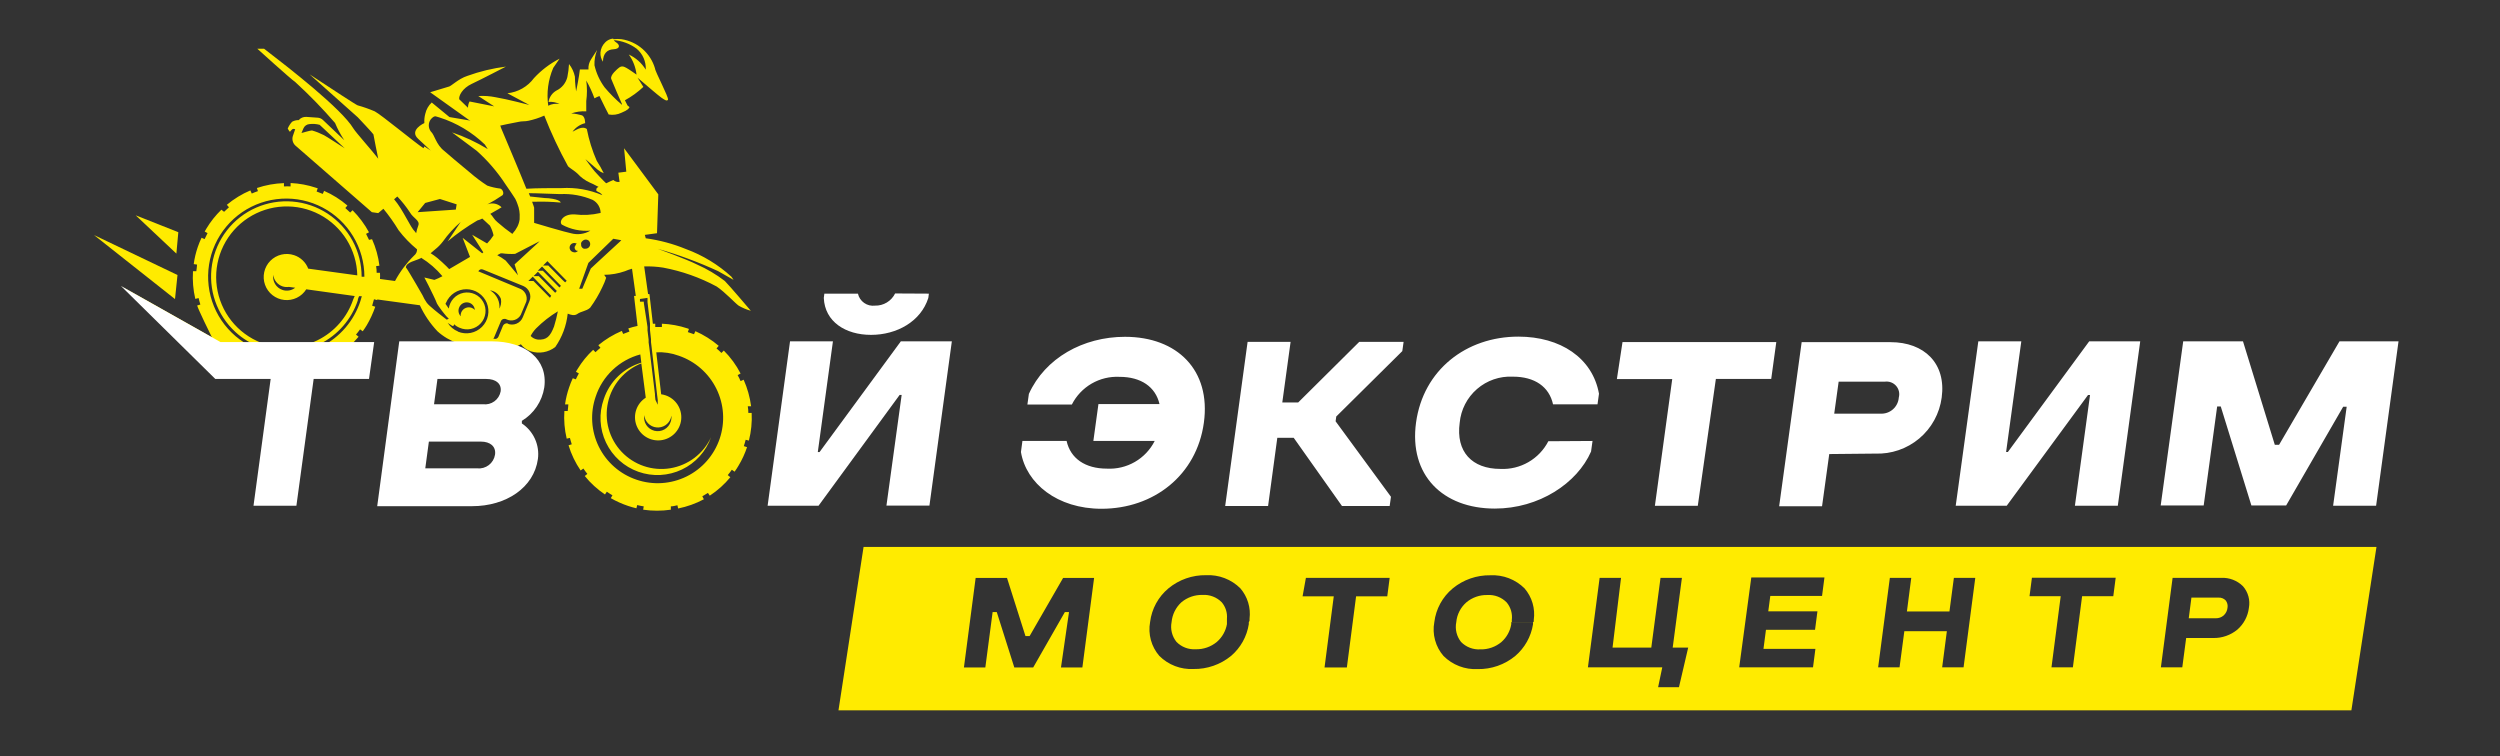
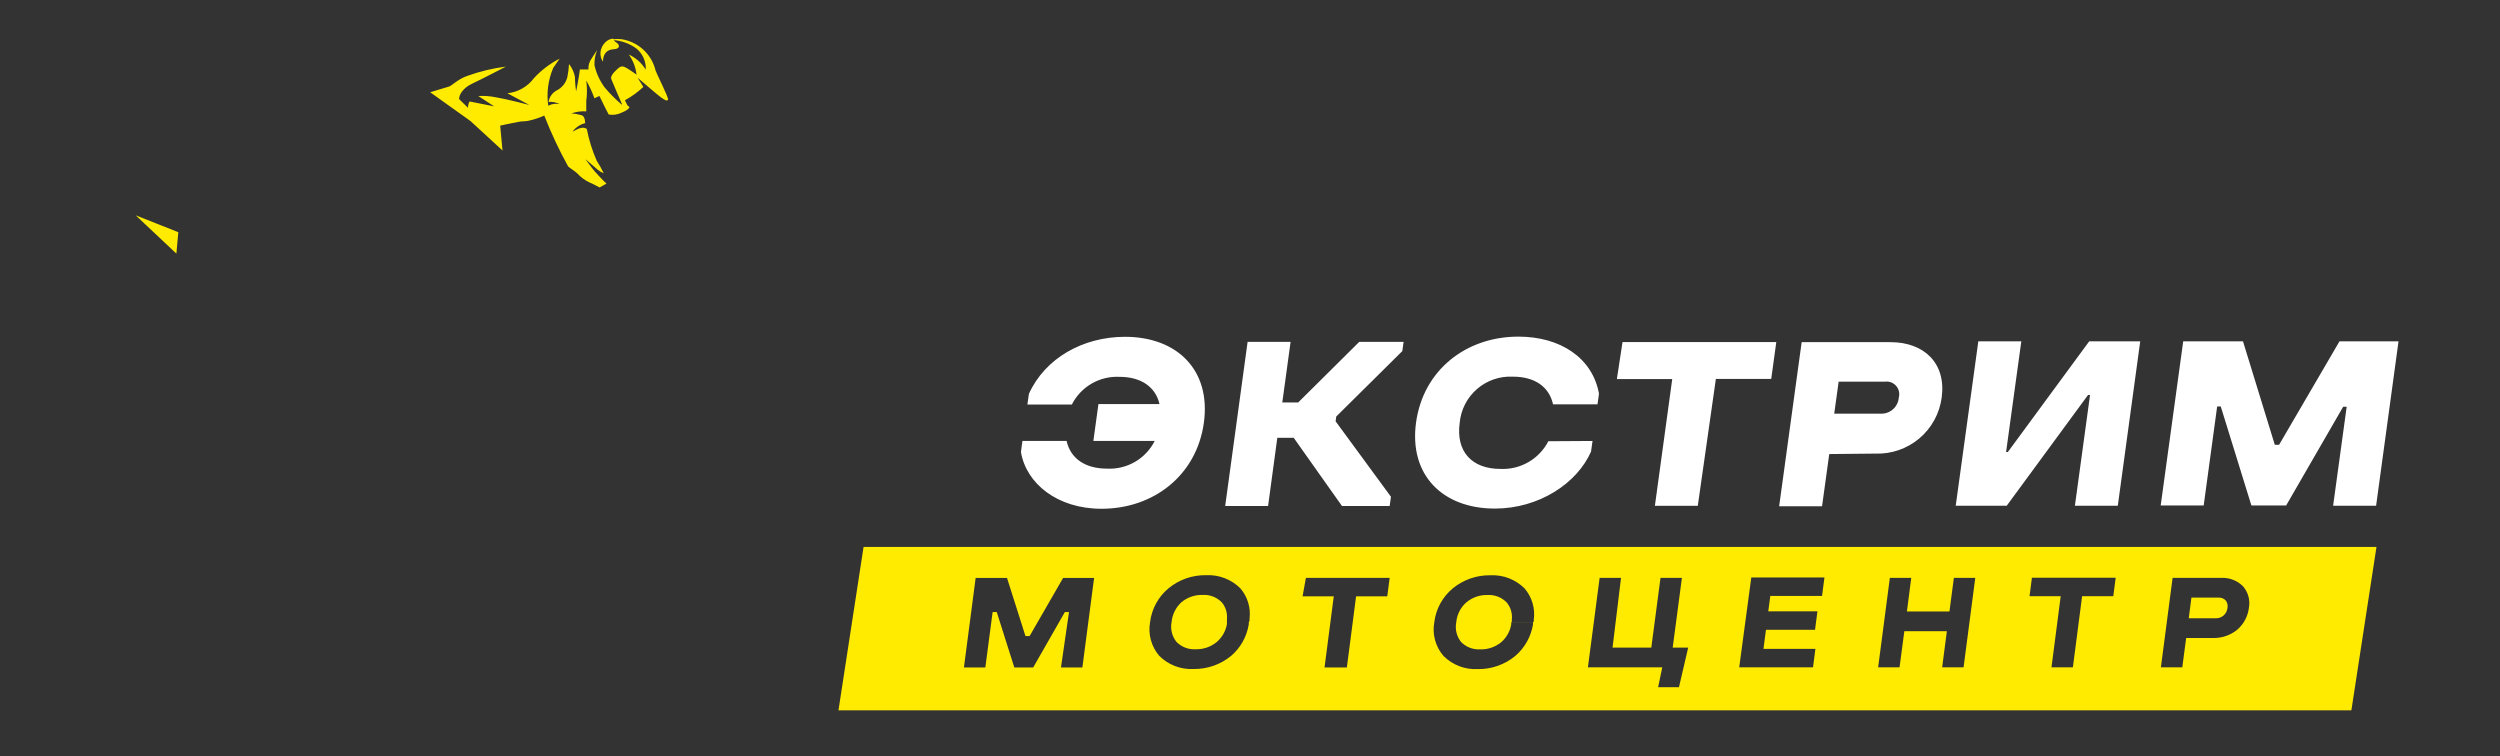
<svg xmlns="http://www.w3.org/2000/svg" width="271" height="82" viewBox="0 0 271 82" fill="none">
  <rect x="0" y="0" width="271" height="82" fill="#333333" stroke="none" />
  <path d="M252.91 54.82H257.57L260 37H253.6L247.05 48.22H246.59L243.14 37H236.66L234.22 54.79H238.88L240.34 44.06H240.73L244.05 54.79H247.82L254 44.09H254.38L252.91 54.82ZM226.34 42.82H226.56L224.92 54.82H229.57L232 37H226.47L217.65 49H217.46L219.11 37H214.45L212 54.82H217.53L226.34 42.82ZM204.34 41.37C204.563 41.343 204.79 41.37 205 41.451C205.21 41.532 205.396 41.663 205.544 41.833C205.691 42.003 205.794 42.206 205.844 42.426C205.894 42.645 205.889 42.873 205.83 43.09C205.794 43.586 205.564 44.048 205.189 44.376C204.815 44.704 204.327 44.87 203.83 44.84H198.83L199.31 41.37H204.34ZM203.27 49.17C205.013 49.237 206.719 48.651 208.053 47.527C209.386 46.402 210.252 44.82 210.48 43.09C210.98 39.4 208.6 37.09 204.93 37.09H195.3L192.86 54.88H197.51L198.29 49.22L203.27 49.17ZM175.27 41.09H181.27L179.39 54.83H184.04L186 41.08H192L192.55 37.08H175.88L175.27 41.09ZM167.84 47.83C167.352 48.776 166.603 49.562 165.681 50.094C164.759 50.626 163.703 50.882 162.64 50.83C159.57 50.83 157.8 48.97 158.23 45.83C158.36 44.413 159.033 43.101 160.109 42.169C161.184 41.237 162.579 40.757 164 40.83C166.36 40.83 167.93 41.92 168.35 43.83H173.17L173.33 42.68C172.63 38.79 169.14 36.49 164.59 36.49C158.93 36.49 154.28 40.11 153.5 45.8C152.72 51.49 156.38 55.13 162.04 55.13C166.83 55.13 170.96 52.39 172.47 48.95L172.63 47.8L167.84 47.83ZM152.01 38.06L152.15 37.06H147.34L140.72 43.63H139L139.9 37.06H135.24L132.81 54.85H137.46L138.46 47.46H140.24L145.47 54.85H150.64L150.78 53.85L144.78 45.67L144.85 45.15L152.01 38.06ZM119.4 55.15C125.07 55.15 129.72 51.51 130.5 45.82C131.28 40.13 127.62 36.51 121.95 36.51C117.41 36.51 113.29 38.81 111.53 42.7L111.37 43.85H116.19C116.669 42.903 117.412 42.116 118.33 41.583C119.248 41.051 120.3 40.796 121.36 40.85C123.69 40.85 125.26 41.94 125.69 43.8H119.07L118.52 47.8H125.17C124.69 48.749 123.945 49.537 123.026 50.07C122.106 50.603 121.051 50.856 119.99 50.8C117.64 50.8 116.04 49.7 115.62 47.8H110.83L110.67 49C111.24 52.41 114.61 55.15 119.4 55.15Z" fill="white" />
-   <path d="M35.11 14.65C34.697 14.44 34.265 14.269 33.82 14.14C33.63 14.14 32.68 14.42 32.68 14.42L32.89 13.92C32.946 13.787 33.039 13.672 33.157 13.589C33.276 13.506 33.415 13.458 33.56 13.45C33.925 13.408 34.295 13.435 34.65 13.53L37.37 16.08C37.37 16.08 35.25 14.7 35.11 14.65ZM38.29 32.45C37.972 33.403 37.468 34.283 36.809 35.041C36.151 35.799 35.349 36.42 34.449 36.867C33.55 37.315 32.572 37.581 31.57 37.65C30.568 37.719 29.562 37.59 28.61 37.27C28.35 37.183 28.096 37.08 27.85 36.96C26.614 36.384 25.554 35.488 24.781 34.365C24.008 33.242 23.549 31.932 23.451 30.572C23.354 29.211 23.622 27.85 24.228 26.628C24.834 25.406 25.756 24.369 26.897 23.623C28.039 22.877 29.359 22.449 30.721 22.385C32.083 22.321 33.438 22.622 34.645 23.257C35.852 23.892 36.867 24.838 37.585 25.997C38.303 27.157 38.699 28.487 38.73 29.85L33.41 29.12C33.28 28.779 33.075 28.47 32.81 28.218C32.545 27.965 32.227 27.774 31.88 27.66C31.435 27.511 30.957 27.489 30.501 27.599C30.044 27.708 29.628 27.944 29.299 28.279C28.971 28.613 28.743 29.034 28.642 29.492C28.541 29.951 28.571 30.428 28.729 30.87C28.886 31.312 29.165 31.701 29.534 31.992C29.902 32.282 30.344 32.464 30.811 32.515C31.277 32.566 31.749 32.485 32.171 32.281C32.594 32.077 32.95 31.758 33.2 31.36L38.45 32.09L38.29 32.45ZM32 31.19C31.808 31.342 31.581 31.443 31.34 31.485C31.099 31.527 30.852 31.508 30.62 31.43C30.288 31.317 30.006 31.091 29.823 30.791C29.64 30.492 29.569 30.137 29.62 29.79C29.652 30.072 29.762 30.339 29.939 30.56C30.116 30.781 30.352 30.948 30.62 31.04C30.845 31.115 31.085 31.135 31.32 31.1L32 31.19ZM28.4 38.05L27.99 37.9C26.55 37.346 25.288 36.41 24.341 35.191C23.394 33.972 22.799 32.518 22.618 30.985C22.438 29.452 22.679 27.9 23.317 26.494C23.955 25.089 24.965 23.885 26.237 23.011C27.509 22.138 28.996 21.629 30.537 21.539C32.077 21.449 33.613 21.782 34.979 22.501C36.344 23.221 37.487 24.3 38.283 25.621C39.08 26.943 39.501 28.457 39.5 30H39.2C39.203 28.642 38.867 27.305 38.223 26.11C37.579 24.914 36.646 23.899 35.51 23.155C34.374 22.411 33.07 21.962 31.717 21.85C30.364 21.737 29.004 21.964 27.76 22.51C26.517 23.055 25.429 23.903 24.596 24.975C23.763 26.047 23.211 27.311 22.989 28.651C22.768 29.99 22.884 31.364 23.328 32.648C23.771 33.931 24.528 35.083 25.53 36C26.302 36.709 27.206 37.26 28.19 37.62L28.44 37.72C30.493 38.408 32.735 38.254 34.674 37.29C36.612 36.326 38.089 34.632 38.78 32.58C38.78 32.42 38.87 32.26 38.92 32.11H39.22L39.07 32.63C38.725 33.692 38.173 34.675 37.447 35.522C36.72 36.37 35.833 37.066 34.837 37.569C33.841 38.073 32.755 38.375 31.642 38.457C30.528 38.54 29.41 38.402 28.35 38.05H28.4ZM63.67 26C63.739 26.025 63.801 26.066 63.85 26.12C63.913 26.192 63.955 26.279 63.971 26.372C63.986 26.466 63.976 26.562 63.94 26.65C63.901 26.747 63.832 26.828 63.745 26.884C63.657 26.939 63.554 26.966 63.45 26.96H63.29C63.22 26.934 63.157 26.891 63.106 26.836C63.056 26.78 63.019 26.713 63 26.64C62.995 26.61 62.995 26.58 63 26.55C62.98 26.472 62.98 26.389 63 26.31C63.037 26.226 63.096 26.154 63.17 26.1C63.236 26.038 63.317 25.996 63.406 25.978C63.494 25.961 63.586 25.968 63.67 26ZM61 30.37L59.43 28.78H58.87L59.34 28.31L61 30L61.43 30.44L61.26 30.61L61 30.37ZM60.81 30.99L60.64 31.16L58.85 29.35H58.29L58.76 28.89L60.81 30.99ZM62.32 26.68C62.299 26.727 62.288 26.778 62.287 26.83C62.286 26.881 62.296 26.933 62.315 26.98C62.335 27.028 62.364 27.071 62.401 27.107C62.438 27.143 62.482 27.172 62.53 27.19C62.573 27.2 62.617 27.2 62.66 27.19C62.593 27.27 62.502 27.325 62.402 27.348C62.301 27.372 62.195 27.362 62.1 27.32C62.033 27.3 61.972 27.266 61.919 27.22C61.866 27.175 61.824 27.119 61.794 27.056C61.764 26.993 61.748 26.924 61.746 26.855C61.744 26.785 61.757 26.715 61.783 26.651C61.81 26.587 61.85 26.529 61.9 26.48C61.951 26.432 62.011 26.395 62.076 26.372C62.142 26.348 62.212 26.338 62.281 26.343C62.351 26.348 62.418 26.368 62.48 26.4H62.54C62.49 26.43 62.448 26.47 62.417 26.519C62.386 26.567 62.366 26.623 62.36 26.68H62.32ZM65.07 23.09C64.156 23.306 63.212 23.357 62.28 23.24C61 23.18 60.57 24.05 60.91 24.35C61.854 24.865 62.929 25.091 64 25C63.684 25.189 63.334 25.312 62.969 25.36C62.604 25.408 62.234 25.381 61.88 25.28L61.12 25.09C60.28 24.87 59.12 24.52 57.9 24.16C57.9 23.48 57.9 22.8 57.9 22.6C57.9 22.6 57.9 22.55 57.9 22.51C57.9 22.47 57.79 22.17 57.68 21.87H57.91C58.868 21.837 59.826 21.867 60.78 21.96C60.78 21.96 60.78 21.63 59.47 21.49C58.98 21.49 58.23 21.36 57.47 21.3L57.32 20.94C58.37 20.94 59.78 21.03 60.72 21.04C61.929 20.98 63.136 21.196 64.25 21.67C64.507 21.809 64.722 22.014 64.873 22.263C65.024 22.513 65.106 22.799 65.11 23.09H65.07ZM56.15 29.84C56.15 29.84 54.99 28.43 54.81 28.24C54.523 28.023 54.218 27.829 53.9 27.66L54.28 27.46H54.43C54.897 27.527 55.369 27.547 55.84 27.52L58.2 26.3L58.5 26.15L58.28 26.36L55.78 28.66L56.15 29.84ZM64.8 20.3C64.62 20.42 64.65 20.49 64.64 20.63C64.63 20.77 64.95 20.79 65.18 21.02L65.3 21.16C63.906 20.564 62.393 20.3 60.88 20.39C59.7 20.39 58.2 20.39 57.06 20.46C56.39 18.77 54.82 15.08 54.21 13.62L48.72 12.69L46.8 11.11C46.447 11.439 46.203 11.868 46.1 12.34C46.013 12.666 45.979 13.004 46 13.34C46 13.34 44.31 14.1 45.32 15.04L46.69 16.32L46 15.87L45.91 16.07C45 15.48 41.32 12.43 40.62 12.07C40.019 11.813 39.4 11.595 38.77 11.42C38.58 11.36 35.97 9.64 33.56 8.06L38.79 12.72C38.79 12.72 40.49 14.52 40.48 14.57C40.47 14.62 41 17.2 41 17.2C40.42 16.43 38.56 14.35 38.31 13.93C37.04 11.8 31.31 7.34 28.62 5.28C28.23 5.28 27.89 5.28 27.89 5.28C27.89 5.28 31.56 8.61 32 8.89C33.525 10.285 34.967 11.768 36.32 13.33C36.594 13.984 36.929 14.61 37.32 15.2L35 13C34.855 12.863 34.669 12.779 34.47 12.76L33.2 12.67C33.045 12.661 32.891 12.688 32.749 12.749C32.606 12.81 32.48 12.902 32.38 13.02C32.128 13.014 31.879 13.077 31.66 13.2C31.46 13.417 31.301 13.668 31.19 13.94C31.19 13.94 31.38 14.28 31.43 14.28C31.48 14.28 31.68 13.89 31.85 13.98L32 14L31.74 14.76C31.688 14.935 31.685 15.12 31.731 15.296C31.777 15.473 31.87 15.633 32 15.76L40.31 23L41 23.1L41.56 22.63C42.165 23.366 42.717 24.145 43.21 24.96C43.794 25.726 44.465 26.421 45.21 27.03C45.211 27.161 45.182 27.291 45.125 27.409C45.068 27.527 44.984 27.63 44.88 27.71C44.059 28.518 43.364 29.445 42.82 30.46L41.19 30.24C41.205 30.017 41.205 29.793 41.19 29.57H40.83C40.83 29.33 40.81 29.09 40.77 28.85L41.13 28.8C41.01 27.809 40.74 26.841 40.33 25.93L40 26C39.9 25.78 39.79 25.57 39.68 25.35L40 25.18C39.523 24.303 38.924 23.498 38.22 22.79L37.96 23.04C37.79 22.87 37.61 22.71 37.43 22.55L37.66 22.28C36.902 21.625 36.049 21.089 35.13 20.69L34.99 21.02L34.32 20.76L34.44 20.41L34.28 20.36C33.382 20.058 32.446 19.883 31.5 19.84V20.21C31.26 20.195 31.02 20.195 30.78 20.21V19.85C29.783 19.882 28.795 20.061 27.85 20.38L27.96 20.72C27.73 20.8 27.51 20.88 27.29 20.98L27.14 20.64C26.218 21.033 25.359 21.559 24.59 22.2L24.82 22.47C24.64 22.63 24.46 22.79 24.29 22.96L24 22.73C23.364 23.345 22.813 24.041 22.36 24.8C22.3 24.9 22.24 25 22.19 25.1L22.5 25.27C22.39 25.48 22.28 25.7 22.18 25.92L21.85 25.77C21.694 26.095 21.557 26.429 21.44 26.77C21.232 27.374 21.084 27.997 21 28.63L21.36 28.68C21.36 28.92 21.3 29.16 21.28 29.4H20.92C20.856 30.407 20.94 31.418 21.17 32.4L21.53 32.31C21.58 32.55 21.65 32.78 21.72 33.01L21.37 33.12C21.54 33.65 22.72 36.06 22.97 36.56L13.11 31L25.21 38.29L25.31 38.36L25.95 38.75L26.42 39.01L26.59 39.11C26.981 39.294 27.382 39.458 27.79 39.6C28.09 39.7 28.4 39.79 28.7 39.86L28.79 39.51L29.49 39.65L29.44 40C30.434 40.151 31.446 40.151 32.44 40L32.38 39.64L33.1 39.52L33.17 39.87C34.157 39.683 35.111 39.349 36 38.88L35.82 38.57L36.44 38.19L36.64 38.5C37.476 37.945 38.227 37.271 38.87 36.5L38.59 36.27C38.74 36.09 38.89 35.9 39.03 35.7L39.32 35.91C39.48 35.7 39.62 35.47 39.76 35.25C40.133 34.616 40.441 33.946 40.68 33.25L40.34 33.14C40.41 32.91 40.48 32.68 40.54 32.44L40.89 32.53C40.89 32.53 40.89 32.48 40.89 32.46L45.51 33.09C45.991 34.127 46.636 35.079 47.42 35.91C48.059 36.488 48.809 36.929 49.623 37.207C50.438 37.486 51.301 37.596 52.16 37.53C53.32 37.69 54.01 38.18 54.39 38.12C55.113 37.949 55.809 37.68 56.46 37.32C56.734 37.673 57.106 37.938 57.53 38.08C57.977 38.225 58.453 38.259 58.917 38.179C59.38 38.099 59.817 37.907 60.19 37.62C60.936 36.546 61.401 35.301 61.54 34C61.89 34.14 62.25 34.24 62.54 34.06C63.03 33.71 63.54 33.75 63.97 33.36C64.486 32.656 64.932 31.902 65.3 31.11C65.461 30.787 65.598 30.453 65.71 30.11L65.49 29.79C66.256 29.784 67.016 29.653 67.74 29.4C67.99 29.292 68.247 29.202 68.51 29.13L68.92 32.08H68.73L69.11 35.33C68.772 35.4 68.438 35.49 68.11 35.6L68.23 35.94L67.55 36.2L67.41 35.87C66.489 36.26 65.63 36.782 64.86 37.42L65.09 37.7C64.9 37.85 64.73 38.01 64.55 38.18L64.3 37.92C63.643 38.532 63.074 39.232 62.61 40L62.43 40.3L62.75 40.48C62.63 40.69 62.52 40.9 62.42 41.12L62.09 41C61.937 41.325 61.804 41.659 61.69 42C61.483 42.598 61.336 43.214 61.25 43.84H61.61C61.61 44.08 61.55 44.32 61.54 44.55H61.18C61.111 45.557 61.196 46.569 61.43 47.55L61.78 47.47C61.84 47.7 61.9 47.93 61.98 48.16L61.63 48.27C61.925 49.242 62.367 50.162 62.94 51L63.24 50.79C63.37 50.99 63.52 51.18 63.67 51.37L63.39 51.6C64.015 52.374 64.753 53.048 65.58 53.6L65.78 53.3C65.98 53.44 66.18 53.57 66.39 53.69L66.21 54C66.804 54.341 67.431 54.622 68.08 54.84C68.379 54.942 68.683 55.029 68.99 55.1L69.07 54.75C69.31 54.81 69.54 54.85 69.78 54.89L69.72 55.25C70.715 55.396 71.725 55.396 72.72 55.25V54.89C72.96 54.89 73.2 54.82 73.43 54.77L73.51 55.12C74.484 54.924 75.424 54.587 76.3 54.12L76.13 53.8L76.74 53.43L76.94 53.73C77.779 53.178 78.531 52.504 79.17 51.73L78.89 51.5C79.05 51.31 79.19 51.12 79.33 50.92L79.63 51.13C79.785 50.918 79.928 50.698 80.06 50.47C80.441 49.84 80.749 49.169 80.98 48.47L80.63 48.36C80.71 48.13 80.77 47.9 80.83 47.67L81.18 47.76C81.431 46.781 81.532 45.77 81.48 44.76H81.12C81.12 44.52 81.1 44.28 81.06 44.04H81.42C81.292 43.046 81.019 42.076 80.61 41.16L80.28 41.31C80.188 41.087 80.081 40.87 79.96 40.66L80.28 40.49C79.806 39.571 79.192 38.731 78.46 38L78.2 38.26C78.033 38.087 77.856 37.923 77.67 37.77L77.91 37.49C77.149 36.84 76.296 36.304 75.38 35.9L75.23 36.23L74.56 36L74.68 35.66L74.53 35.6C73.632 35.302 72.696 35.13 71.75 35.09V35.45C71.51 35.45 71.27 35.45 71.03 35.45V35.09H70.77L70.4 31.88H70.25L69.83 28.88C70.519 28.86 71.209 28.903 71.89 29.01C73.918 29.39 75.874 30.082 77.69 31.06C78.62 31.69 79.69 32.87 80.08 33.14C80.492 33.377 80.932 33.562 81.39 33.69C81.39 33.69 79.11 31 78.57 30.46C77.644 29.75 76.637 29.152 75.57 28.68C74.38 28.08 71.3 26.97 71.3 26.97C73.539 27.608 75.725 28.417 77.84 29.39C78.51 29.78 79.07 30.09 79.52 30.34C79.449 30.223 79.372 30.11 79.29 30C77.857 28.689 76.183 27.67 74.36 27C72.962 26.427 71.497 26.034 70 25.83L69.9 25.46L71.22 25.28L71.36 21.07L67.65 16.07L67.89 18.61L67.03 18.72L67.16 19.72C67.038 19.738 66.914 19.728 66.796 19.692C66.679 19.655 66.571 19.593 66.48 19.51L66.21 19.63L64.8 20.3ZM46.7 14.25C46.557 14.06 46.48 13.828 46.48 13.59C46.48 13.352 46.557 13.121 46.7 12.93C46.89 12.71 47.09 12.56 47.26 12.62L47.63 12.73C49.479 13.316 51.166 14.322 52.56 15.67C52.66 15.83 52.77 15.99 52.87 16.16C51.65 15.418 50.352 14.811 49 14.35C49 14.35 50 15.1 51.68 16.35C52.88 17.423 53.933 18.651 54.81 20C55.01 20.28 55.19 20.54 55.34 20.77L55.58 21.13L55.86 21.56C55.953 21.744 56.033 21.935 56.1 22.13C56.287 22.607 56.366 23.119 56.33 23.63C56.33 23.68 56.33 23.72 56.33 23.77C56.292 24.052 56.208 24.326 56.08 24.58C55.941 24.849 55.766 25.098 55.56 25.32V25.37C54.989 24.972 54.442 24.541 53.92 24.08C53.75 23.94 53.601 23.775 53.48 23.59C53.387 23.441 53.276 23.303 53.15 23.18L53.48 22.99L53.83 22.79L54.01 22.69L54.37 22.47L54.25 22.36C54.212 22.324 54.168 22.293 54.12 22.27C53.928 22.149 53.71 22.076 53.483 22.057C53.257 22.038 53.03 22.073 52.82 22.16C53.39 21.861 53.941 21.527 54.47 21.16C54.68 20.95 54.47 20.5 54.22 20.44C53.743 20.385 53.274 20.277 52.82 20.12C52.168 19.698 51.547 19.23 50.96 18.72C49.84 17.8 48.56 16.72 48.17 16.37C47.25 15.67 47.13 14.63 46.7 14.25ZM52.39 27.35L52.27 27.46L50.15 25.78L50.95 27.85L48.69 29.17L48.4 28.87C48.12 28.6 47.71 28.21 47.4 27.96C47.173 27.773 46.932 27.602 46.68 27.45L47.15 27.05C47.473 26.799 47.762 26.506 48.01 26.18C48.566 25.398 49.214 24.687 49.94 24.06L48.53 26.16C49.536 25.32 50.61 24.565 51.74 23.9C51.928 23.852 52.109 23.781 52.28 23.69L53.11 24.46C53.29 24.79 53.421 25.143 53.5 25.51C53.298 25.827 53.063 26.122 52.8 26.39L51.18 25.45L52.39 27.35ZM45 25.13C44.45 24.61 43.73 22.78 42.72 21.6L43.07 21.3C43.569 21.826 44.021 22.395 44.42 23C44.79 23.67 45.57 23.9 45.34 24.46C45.237 24.726 45.16 25 45.11 25.28L45 25.13ZM45.27 23L46.09 22L47.69 21.57L49.5 22.15L49.41 22.72L45.27 23ZM48.43 34.65L48.32 34.57C48.02 34.34 47.15 33.67 46.62 33.19C46.493 33.081 46.376 32.961 46.27 32.83C46.086 32.57 45.929 32.292 45.8 32L45.06 30.72C44.58 29.9 44.05 29 44 29C44 28.42 45.13 28.25 45.58 28C45.58 28 45.63 28 45.65 27.94C46.522 28.479 47.302 29.155 47.96 29.94C47.68 30.094 47.389 30.228 47.09 30.34L46 30.08L46.43 30.91C46.77 31.6 47.23 32.51 47.37 32.91C47.467 33.077 47.573 33.237 47.69 33.39C47.83 33.59 47.99 33.81 48.16 34.01C48.306 34.205 48.471 34.386 48.65 34.55L48.43 34.65ZM49.64 35.93C49.182 35.744 48.793 35.419 48.53 35L48.99 35.3C49.15 35.41 49.18 35.3 49.23 35.15C49.4 35.314 49.6 35.443 49.82 35.53C50.204 35.701 50.632 35.747 51.044 35.661C51.455 35.575 51.829 35.361 52.112 35.05C52.396 34.739 52.574 34.347 52.621 33.929C52.669 33.511 52.583 33.089 52.377 32.723C52.171 32.356 51.855 32.064 51.473 31.888C51.091 31.711 50.663 31.66 50.251 31.74C49.838 31.821 49.461 32.029 49.174 32.337C48.886 32.643 48.703 33.033 48.65 33.45L48.3 32.95C48.3 32.95 48.3 32.86 48.35 32.82C48.532 32.385 48.84 32.013 49.233 31.751C49.627 31.49 50.089 31.351 50.561 31.352C51.033 31.354 51.495 31.495 51.887 31.758C52.279 32.021 52.585 32.395 52.765 32.832C52.945 33.268 52.991 33.749 52.898 34.212C52.806 34.675 52.578 35.1 52.243 35.434C51.909 35.768 51.483 35.995 51.02 36.087C50.557 36.179 50.076 36.131 49.64 35.95V35.93ZM50 33.86C49.941 33.992 49.92 34.137 49.94 34.28C49.823 34.157 49.745 34.003 49.714 33.836C49.684 33.669 49.703 33.496 49.77 33.34C49.842 33.153 49.976 32.995 50.15 32.894C50.323 32.793 50.526 32.755 50.725 32.785C50.923 32.816 51.105 32.913 51.241 33.061C51.377 33.21 51.457 33.4 51.47 33.6C51.384 33.505 51.278 33.43 51.16 33.38C50.942 33.291 50.698 33.291 50.481 33.381C50.264 33.471 50.091 33.643 50 33.86ZM54.12 33.57C54.183 33.16 54.121 32.741 53.943 32.367C53.764 31.992 53.478 31.68 53.12 31.47C53.381 31.507 53.629 31.612 53.836 31.776C54.043 31.939 54.203 32.155 54.3 32.4C54.374 32.805 54.292 33.223 54.07 33.57H54.12ZM55.12 35.08C55.004 35.037 54.877 35.04 54.763 35.088C54.649 35.136 54.559 35.227 54.51 35.34L54.03 36.5C53.99 36.596 53.914 36.672 53.819 36.711C53.723 36.75 53.615 36.75 53.52 36.71H53.46C53.504 36.676 53.538 36.632 53.56 36.58L54.31 34.79C54.363 34.69 54.454 34.614 54.563 34.58C54.672 34.547 54.789 34.557 54.89 34.61C55.161 34.749 55.476 34.777 55.767 34.687C56.059 34.598 56.304 34.398 56.45 34.13L57.05 32.7C57.135 32.407 57.102 32.093 56.958 31.824C56.814 31.555 56.571 31.353 56.28 31.26L51.85 29.41C51.87 29.364 51.9 29.322 51.937 29.287C51.974 29.253 52.017 29.225 52.065 29.208C52.112 29.19 52.163 29.182 52.214 29.184C52.264 29.186 52.314 29.199 52.36 29.22L56.72 31C56.872 31.064 57.01 31.157 57.126 31.273C57.242 31.39 57.333 31.529 57.396 31.681C57.458 31.834 57.489 31.997 57.489 32.161C57.487 32.326 57.454 32.489 57.39 32.64L56.68 34.37C56.62 34.53 56.528 34.675 56.409 34.798C56.291 34.921 56.149 35.019 55.992 35.085C55.835 35.151 55.666 35.185 55.495 35.184C55.325 35.184 55.156 35.148 55 35.08H55.12ZM59.62 32.28L57.83 30.46H57.27L57.75 29.99L59.75 32.06L59.62 32.28ZM60.18 31.74L58.4 29.93H57.84L58.31 29.46L60.36 31.54L60.18 31.74ZM58.3 36.81C58.003 36.774 57.727 36.636 57.52 36.42C57.677 36.121 57.876 35.845 58.11 35.6C58.819 34.89 59.611 34.269 60.47 33.75C60.363 34.304 60.226 34.851 60.06 35.39C59.64 36.48 59.26 36.87 58.3 36.81ZM67.18 26.21L66.09 27.21L64.62 28.57L64.04 29.11L63.12 31.3H62.78L63.78 28.5L64.21 28.08L66.48 25.88L67.35 26.04L67.18 26.21ZM69.79 32.84V32.7H69.37V32.41L70.19 32.29V32.74L70.46 35.07V35.42V35.78L70.57 36.78V37.09L70.63 37.59L71.22 42.72L71.3 43.36V43.75V43.87L71.24 43.75L71.05 43.35L71 42.9V42.74L70.38 37.63L70.31 37.12V36.82L70.19 35.82V35.46L70.14 35.11L69.79 32.84ZM65.45 43.26C64.902 44.803 64.99 46.499 65.693 47.977C66.396 49.455 67.658 50.593 69.2 51.14C70.742 51.688 72.439 51.6 73.917 50.897C75.394 50.194 76.532 48.932 77.08 47.39C76.674 48.271 76.058 49.038 75.287 49.626C74.515 50.213 73.611 50.602 72.654 50.759C71.698 50.916 70.717 50.836 69.798 50.526C68.88 50.215 68.051 49.685 67.385 48.98C66.719 48.275 66.236 47.418 65.978 46.483C65.721 45.548 65.696 44.565 65.907 43.618C66.117 42.672 66.557 41.791 67.187 41.054C67.817 40.317 68.618 39.746 69.52 39.39L70 43.11C69.519 43.415 69.156 43.875 68.97 44.413C68.785 44.952 68.788 45.538 68.979 46.074C69.171 46.611 69.539 47.066 70.024 47.366C70.508 47.665 71.081 47.791 71.646 47.722C72.212 47.654 72.737 47.394 73.136 46.988C73.535 46.581 73.783 46.05 73.841 45.484C73.898 44.917 73.761 44.347 73.452 43.869C73.143 43.39 72.68 43.031 72.14 42.85C71.987 42.799 71.83 42.763 71.67 42.74L71.14 38.19C71.97 38.147 72.8 38.273 73.58 38.56C75.362 39.168 76.83 40.458 77.661 42.148C78.492 43.837 78.617 45.788 78.01 47.57C77.403 49.352 76.112 50.821 74.422 51.651C72.733 52.482 70.782 52.608 69 52C68.116 51.703 67.3 51.233 66.599 50.619C65.897 50.005 65.324 49.258 64.912 48.422C64.501 47.586 64.258 46.676 64.2 45.745C64.141 44.815 64.267 43.882 64.57 43C64.933 41.895 65.565 40.897 66.41 40.097C67.255 39.298 68.286 38.721 69.41 38.42L69.52 39.31C68.574 39.594 67.711 40.101 67.002 40.788C66.294 41.476 65.762 42.324 65.45 43.26ZM72.72 45.31C72.749 45.23 72.769 45.146 72.78 45.06C72.801 45.276 72.778 45.494 72.71 45.7C72.598 46.06 72.353 46.363 72.026 46.548C71.698 46.733 71.312 46.787 70.946 46.698C70.581 46.608 70.263 46.383 70.057 46.068C69.852 45.753 69.774 45.371 69.84 45C69.872 45.339 70.02 45.656 70.259 45.898C70.497 46.141 70.812 46.294 71.15 46.331C71.488 46.369 71.829 46.289 72.115 46.105C72.4 45.92 72.614 45.644 72.72 45.32V45.31Z" fill="#FFEB00" />
-   <path d="M19.24 29.811L10.19 25.48L18.97 32.42L19.24 29.811Z" fill="#FFEB00" />
  <path d="M19.12 27.491L14.71 23.341L19.33 25.171L19.12 27.491Z" fill="#FFEB00" />
-   <path d="M52.73 41.08C53.73 41.08 54.39 41.58 54.27 42.43C54.189 42.862 53.947 43.246 53.591 43.505C53.236 43.763 52.796 43.876 52.36 43.82H47.05L47.42 41.08H52.73ZM52.13 47.87C53.13 47.87 53.79 48.39 53.66 49.29C53.588 49.737 53.348 50.139 52.989 50.414C52.63 50.689 52.18 50.817 51.73 50.77H46.1L46.49 47.87H52.13ZM40.89 54.87H51.18C54.85 54.87 57.88 52.87 58.31 49.75C58.408 49.01 58.297 48.257 57.99 47.577C57.682 46.896 57.19 46.315 56.57 45.9V45.62C57.214 45.23 57.766 44.704 58.185 44.079C58.605 43.453 58.883 42.744 59 42C59.42 38.92 56.94 37 53.28 37H43.28L40.89 54.87ZM23.34 41.08H29.34L27.48 54.82H32.13L34 41.08H40L40.56 37.08H23.9L13.11 31L23.34 41.08Z" fill="white" />
-   <path d="M97.52 42.81H97.74L96.09 54.81H100.75L103.18 37.001H97.65L88.84 49.001H88.65L90.29 37.001H85.64L83.21 54.821H88.73L97.52 42.81ZM97.03 31.811C96.831 32.216 96.52 32.556 96.133 32.79C95.747 33.024 95.302 33.142 94.85 33.13C94.435 33.183 94.016 33.079 93.674 32.838C93.331 32.598 93.091 32.239 93 31.831H89.36L89.3 32.3C89.41 34.87 91.65 36.3 94.42 36.3C97.19 36.3 99.81 34.87 100.63 32.3L100.69 31.831L97.03 31.811Z" fill="white" />
  <path d="M72 10.37C72 10.46 71.65 10.16 71.35 9.9C71.097 9.684 70.857 9.454 70.63 9.21C70.751 9.127 70.859 9.026 70.95 8.91C71.07 8.77 70.51 7.48 70.52 7.39C70.53 7.3 71.99 10.29 72 10.39M59 12.53C58.451 12.776 57.878 12.964 57.29 13.09C57.102 13.129 56.911 13.149 56.72 13.15C56.552 13.153 56.384 13.173 56.22 13.21C55.46 13.34 54.22 13.62 54.22 13.62L54.47 16.31L51 13.12L46.63 10C46.69 10 48.52 9.41 48.58 9.41C48.87 9.41 49.64 8.55 50.68 8.22C52.025 7.735 53.421 7.399 54.84 7.22C54.84 7.22 52.17 8.61 51.14 9.09C50.11 9.57 49.71 10.4 49.78 10.76C50.03 10.99 50.34 11.3 50.73 11.68C50.729 11.443 50.787 11.209 50.9 11L53.57 11.53L51.85 10.41C52.476 10.371 53.105 10.415 53.72 10.54C54.95 10.74 57.38 11.38 57.38 11.38L55 10.11C55.568 10.052 56.117 9.876 56.612 9.594C57.108 9.311 57.54 8.929 57.88 8.47C58.675 7.609 59.616 6.894 60.66 6.36L59.97 7.36C59.417 8.652 59.23 10.07 59.43 11.46C59.808 11.264 60.241 11.201 60.66 11.28C60.29 11.09 59.874 11.01 59.46 11.05C59.5 10.795 59.597 10.551 59.744 10.338C59.891 10.125 60.085 9.948 60.31 9.82C60.603 9.68 60.862 9.476 61.068 9.224C61.274 8.971 61.421 8.676 61.5 8.36C61.596 7.892 61.656 7.418 61.68 6.94C61.998 7.34 62.218 7.81 62.32 8.31C62.32 9.02 62.45 9.91 62.45 9.91C62.45 9.91 62.78 8.31 62.86 7.53H63.79C63.758 7.138 63.86 6.747 64.08 6.42C64.24 6.18 64.45 5.82 64.73 5.42C64.518 5.944 64.419 6.506 64.44 7.07C64.638 7.938 65.012 8.755 65.54 9.47C66.113 10.152 66.742 10.784 67.42 11.36V11.28C67.24 10.87 66.42 8.98 66.26 8.56C66.1 8.14 66.96 7.45 67.06 7.37C67.4 7.07 67.67 7.24 67.92 7.37C68.17 7.5 69 8.09 69 8.09C68.913 7.303 68.624 6.552 68.16 5.91C68.922 6.263 69.562 6.834 70 7.55C70.022 7.119 69.943 6.688 69.769 6.292C69.596 5.896 69.332 5.547 69 5.27C68.282 4.741 67.43 4.422 66.54 4.35C66.603 4.456 66.692 4.542 66.8 4.6C67.25 4.89 67.2 5.31 66.51 5.34C65.82 5.37 65.37 5.8 65.36 6.69C65.161 6.397 65.066 6.045 65.09 5.69C65.124 5.283 65.301 4.9 65.59 4.61C65.744 4.447 65.937 4.323 66.15 4.25C66.43 4.17 66.48 4.17 66.51 4.25C66.795 4.214 67.084 4.214 67.37 4.25C68.213 4.377 69.002 4.742 69.645 5.302C70.288 5.861 70.758 6.593 71 7.41C71 7.73 72.53 10.59 72.41 10.81C72.29 11.03 71.95 10.76 71.66 10.56C71.37 10.36 70 9.18 70 9.18L69.11 8.42L69.74 9.42C69.138 9.987 68.465 10.474 67.74 10.87L68.02 11.43L68.24 11.61C68.18 11.74 68.1 11.92 67.37 12.22C66.938 12.43 66.452 12.496 65.98 12.41C65.81 12.12 65.42 11.3 64.98 10.41C64.792 10.476 64.611 10.559 64.44 10.66C64.199 9.993 63.901 9.347 63.55 8.73C63.65 9.47 63.65 10.22 63.55 10.96C63.55 10.96 63.55 11.02 63.55 11.05C63.55 11.28 63.55 11.56 63.55 11.88C63.546 11.944 63.546 12.007 63.55 12.07C62.996 12.035 62.442 12.113 61.92 12.3C62.35 12.3 62.86 12.45 63.04 12.49C63.45 12.6 63.43 13.35 63.43 13.35C62.876 13.486 62.39 13.816 62.06 14.28L62.46 14.07C63.13 13.71 63.46 13.87 63.61 13.98C63.84 15.17 64.202 16.331 64.69 17.44C64.972 17.87 65.226 18.317 65.45 18.78C65.225 18.699 65.016 18.58 64.83 18.43L63.46 17.25C63.46 17.25 64.18 18.25 64.46 18.57C64.61 18.74 65.37 19.57 65.74 19.9L65 20.32C64.74 20.2 64.31 19.94 63.95 19.8C63.429 19.564 62.963 19.224 62.58 18.8C62.39 18.6 61.71 18.18 61.58 18.03C60.6 16.256 59.738 14.418 59 12.53Z" fill="#FFEB00" />
  <path fill-rule="evenodd" clip-rule="evenodd" d="M166.24 67.43H163.88V67.29V67.2C163.922 66.862 163.894 66.519 163.798 66.192C163.701 65.865 163.539 65.561 163.32 65.3C163.051 65.025 162.726 64.811 162.367 64.673C162.008 64.535 161.624 64.476 161.24 64.5C160.404 64.476 159.589 64.761 158.95 65.3C158.326 65.847 157.936 66.613 157.86 67.44C157.785 67.815 157.792 68.201 157.882 68.573C157.972 68.944 158.142 69.291 158.38 69.59C158.65 69.866 158.977 70.08 159.338 70.218C159.698 70.356 160.085 70.415 160.47 70.39C161.306 70.414 162.121 70.129 162.76 69.59C163.324 69.092 163.699 68.413 163.82 67.67V67.58V67.44H166.18V67.58V67.67C165.966 69.01 165.282 70.23 164.25 71.11C163.105 72.052 161.662 72.555 160.18 72.53C159.498 72.565 158.817 72.456 158.18 72.212C157.542 71.967 156.963 71.592 156.48 71.11C156.047 70.613 155.733 70.025 155.56 69.389C155.386 68.754 155.359 68.088 155.48 67.44C155.654 66.009 156.37 64.7 157.48 63.78C158.628 62.838 160.074 62.334 161.56 62.36C162.242 62.326 162.923 62.435 163.56 62.679C164.197 62.924 164.776 63.299 165.26 63.78C165.661 64.246 165.958 64.792 166.131 65.382C166.303 65.972 166.347 66.592 166.26 67.2V67.29L166.24 67.43ZM135.38 67.43H133V67.36V67.07C133.028 66.751 132.994 66.43 132.898 66.124C132.801 65.819 132.646 65.535 132.44 65.29C132.169 65.014 131.843 64.8 131.482 64.662C131.121 64.524 130.735 64.466 130.35 64.49C129.515 64.469 128.7 64.753 128.06 65.29C127.454 65.848 127.076 66.61 127 67.43C126.926 67.805 126.935 68.192 127.027 68.564C127.118 68.935 127.29 69.282 127.53 69.58C127.799 69.855 128.124 70.069 128.483 70.207C128.842 70.344 129.226 70.404 129.61 70.38C130.448 70.403 131.266 70.118 131.91 69.58C132.483 69.084 132.868 68.406 133 67.66V67.43H135.37V67.57V67.66C135.16 68.999 134.479 70.219 133.45 71.1C132.301 72.041 130.855 72.544 129.37 72.52C128.688 72.554 128.007 72.445 127.37 72.201C126.733 71.956 126.154 71.581 125.67 71.1C125.24 70.602 124.927 70.013 124.754 69.378C124.581 68.743 124.552 68.078 124.67 67.43C124.845 66 125.561 64.69 126.67 63.77C127.815 62.828 129.258 62.325 130.74 62.35C131.423 62.316 132.106 62.425 132.745 62.669C133.383 62.913 133.964 63.288 134.45 63.77C134.838 64.219 135.128 64.745 135.301 65.314C135.473 65.882 135.524 66.481 135.45 67.07V67.28L135.38 67.43ZM240.49 64.78C240.632 64.772 240.775 64.795 240.907 64.847C241.04 64.898 241.16 64.978 241.26 65.08C241.35 65.193 241.414 65.323 241.448 65.463C241.483 65.603 241.487 65.749 241.46 65.89C241.428 66.204 241.282 66.496 241.05 66.71C240.815 66.916 240.512 67.026 240.2 67.02H237.26L237.55 64.78H240.49ZM239.92 69.16C240.87 69.177 241.796 68.854 242.53 68.25C243.224 67.645 243.67 66.804 243.78 65.89C243.857 65.477 243.839 65.052 243.729 64.647C243.618 64.241 243.416 63.866 243.14 63.55C242.83 63.241 242.46 63.001 242.051 62.844C241.643 62.687 241.207 62.618 240.77 62.64H235.51L234.24 72.34H236.56L236.98 69.16H239.92ZM220 64.63H223.38L222.38 72.34H224.7L225.7 64.63H229.08L229.34 62.63H220.26L220 64.63ZM210.53 72.34H212.85L214.12 62.64H211.8L211.32 66.28H206.71L207.18 62.64H204.86L203.59 72.34H205.91L206.43 68.42H211.04L210.53 72.34ZM188.53 72.34H196.53L196.79 70.34H191.16L191.43 68.27H196.75L197.01 66.27H191.68L191.9 64.6H197.51L197.77 62.6H189.84L188.53 72.34ZM175.72 62.64H173.4L172.13 72.34H180.19L179.74 74.49H182L183 70.2H181.32L182.32 62.64H180L179 70.2H174.8L175.72 62.64ZM141.2 64.64H144.58L143.58 72.35H146L147 64.64H150.38L150.64 62.64H141.56L141.2 64.64ZM115.01 72.35H117.33L118.6 62.65H115.24L111.61 68.95H111.16L109.16 62.65H105.76L104.49 72.35H106.81L107.6 66.35H108.05L109.95 72.35H112L115.43 66.35H115.88L115.01 72.35ZM93.61 59.29H257.61L254.89 77H90.89L93.61 59.29Z" fill="#FFEB00" />
</svg>